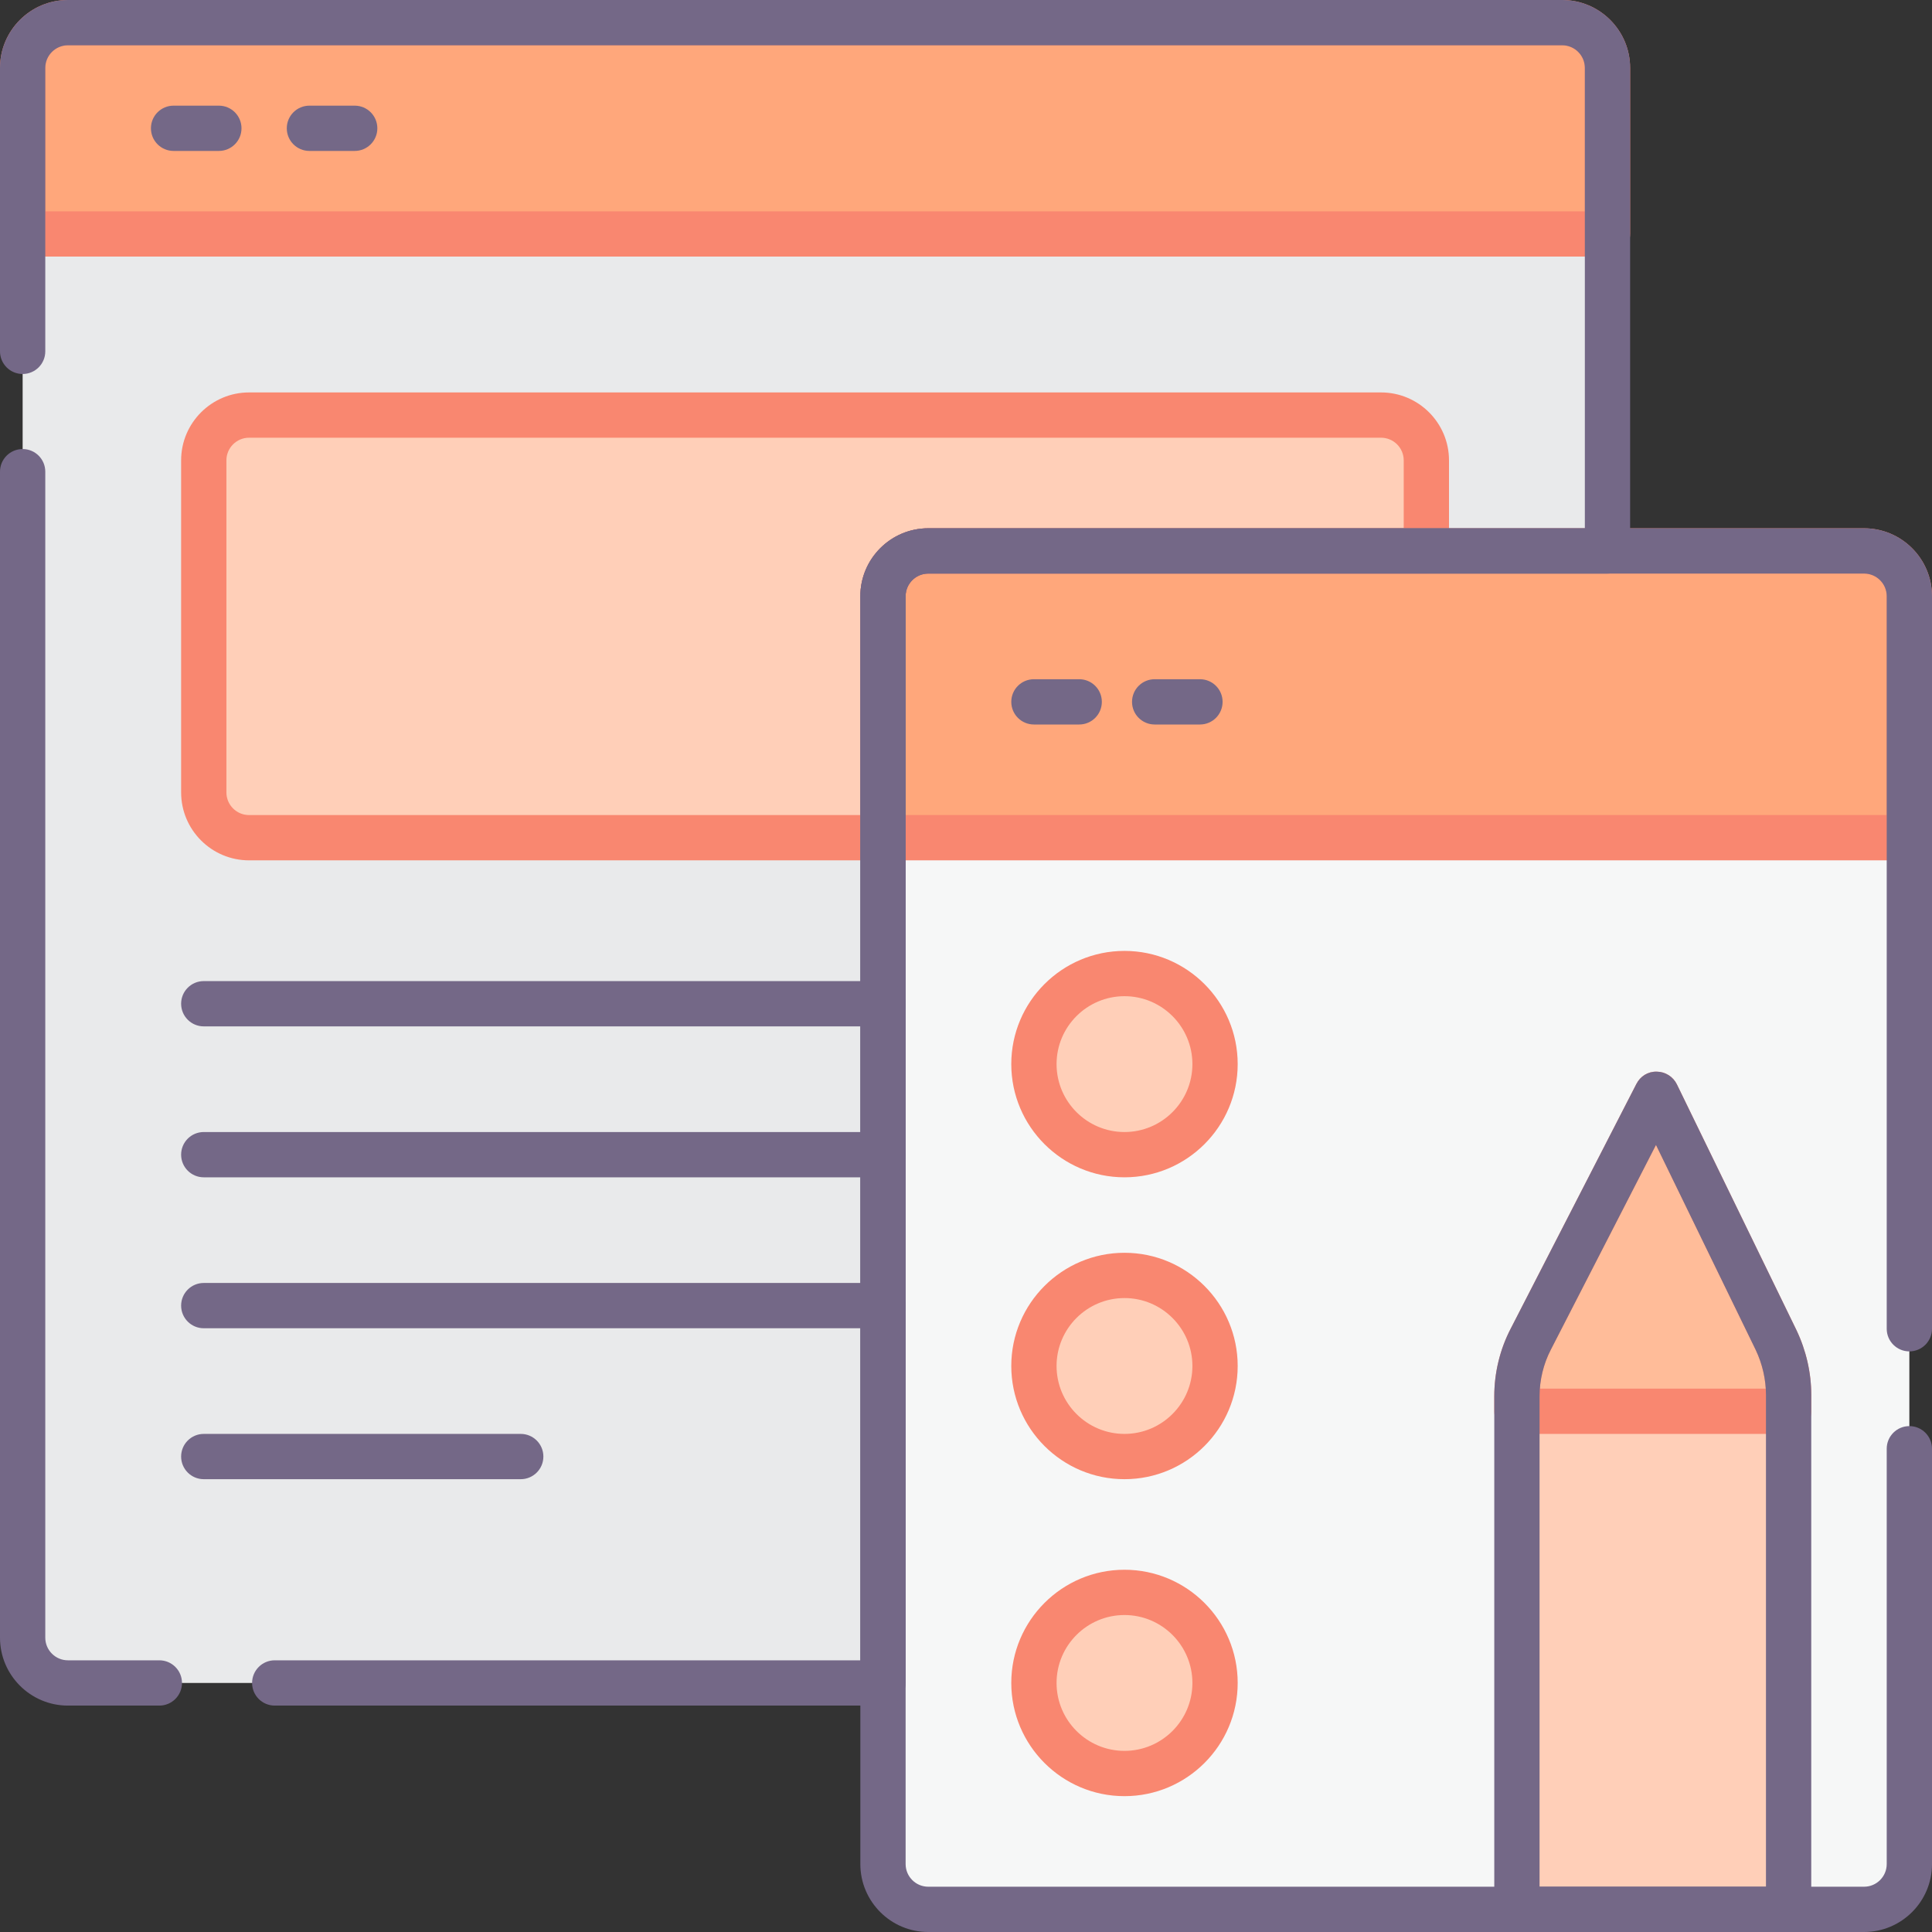
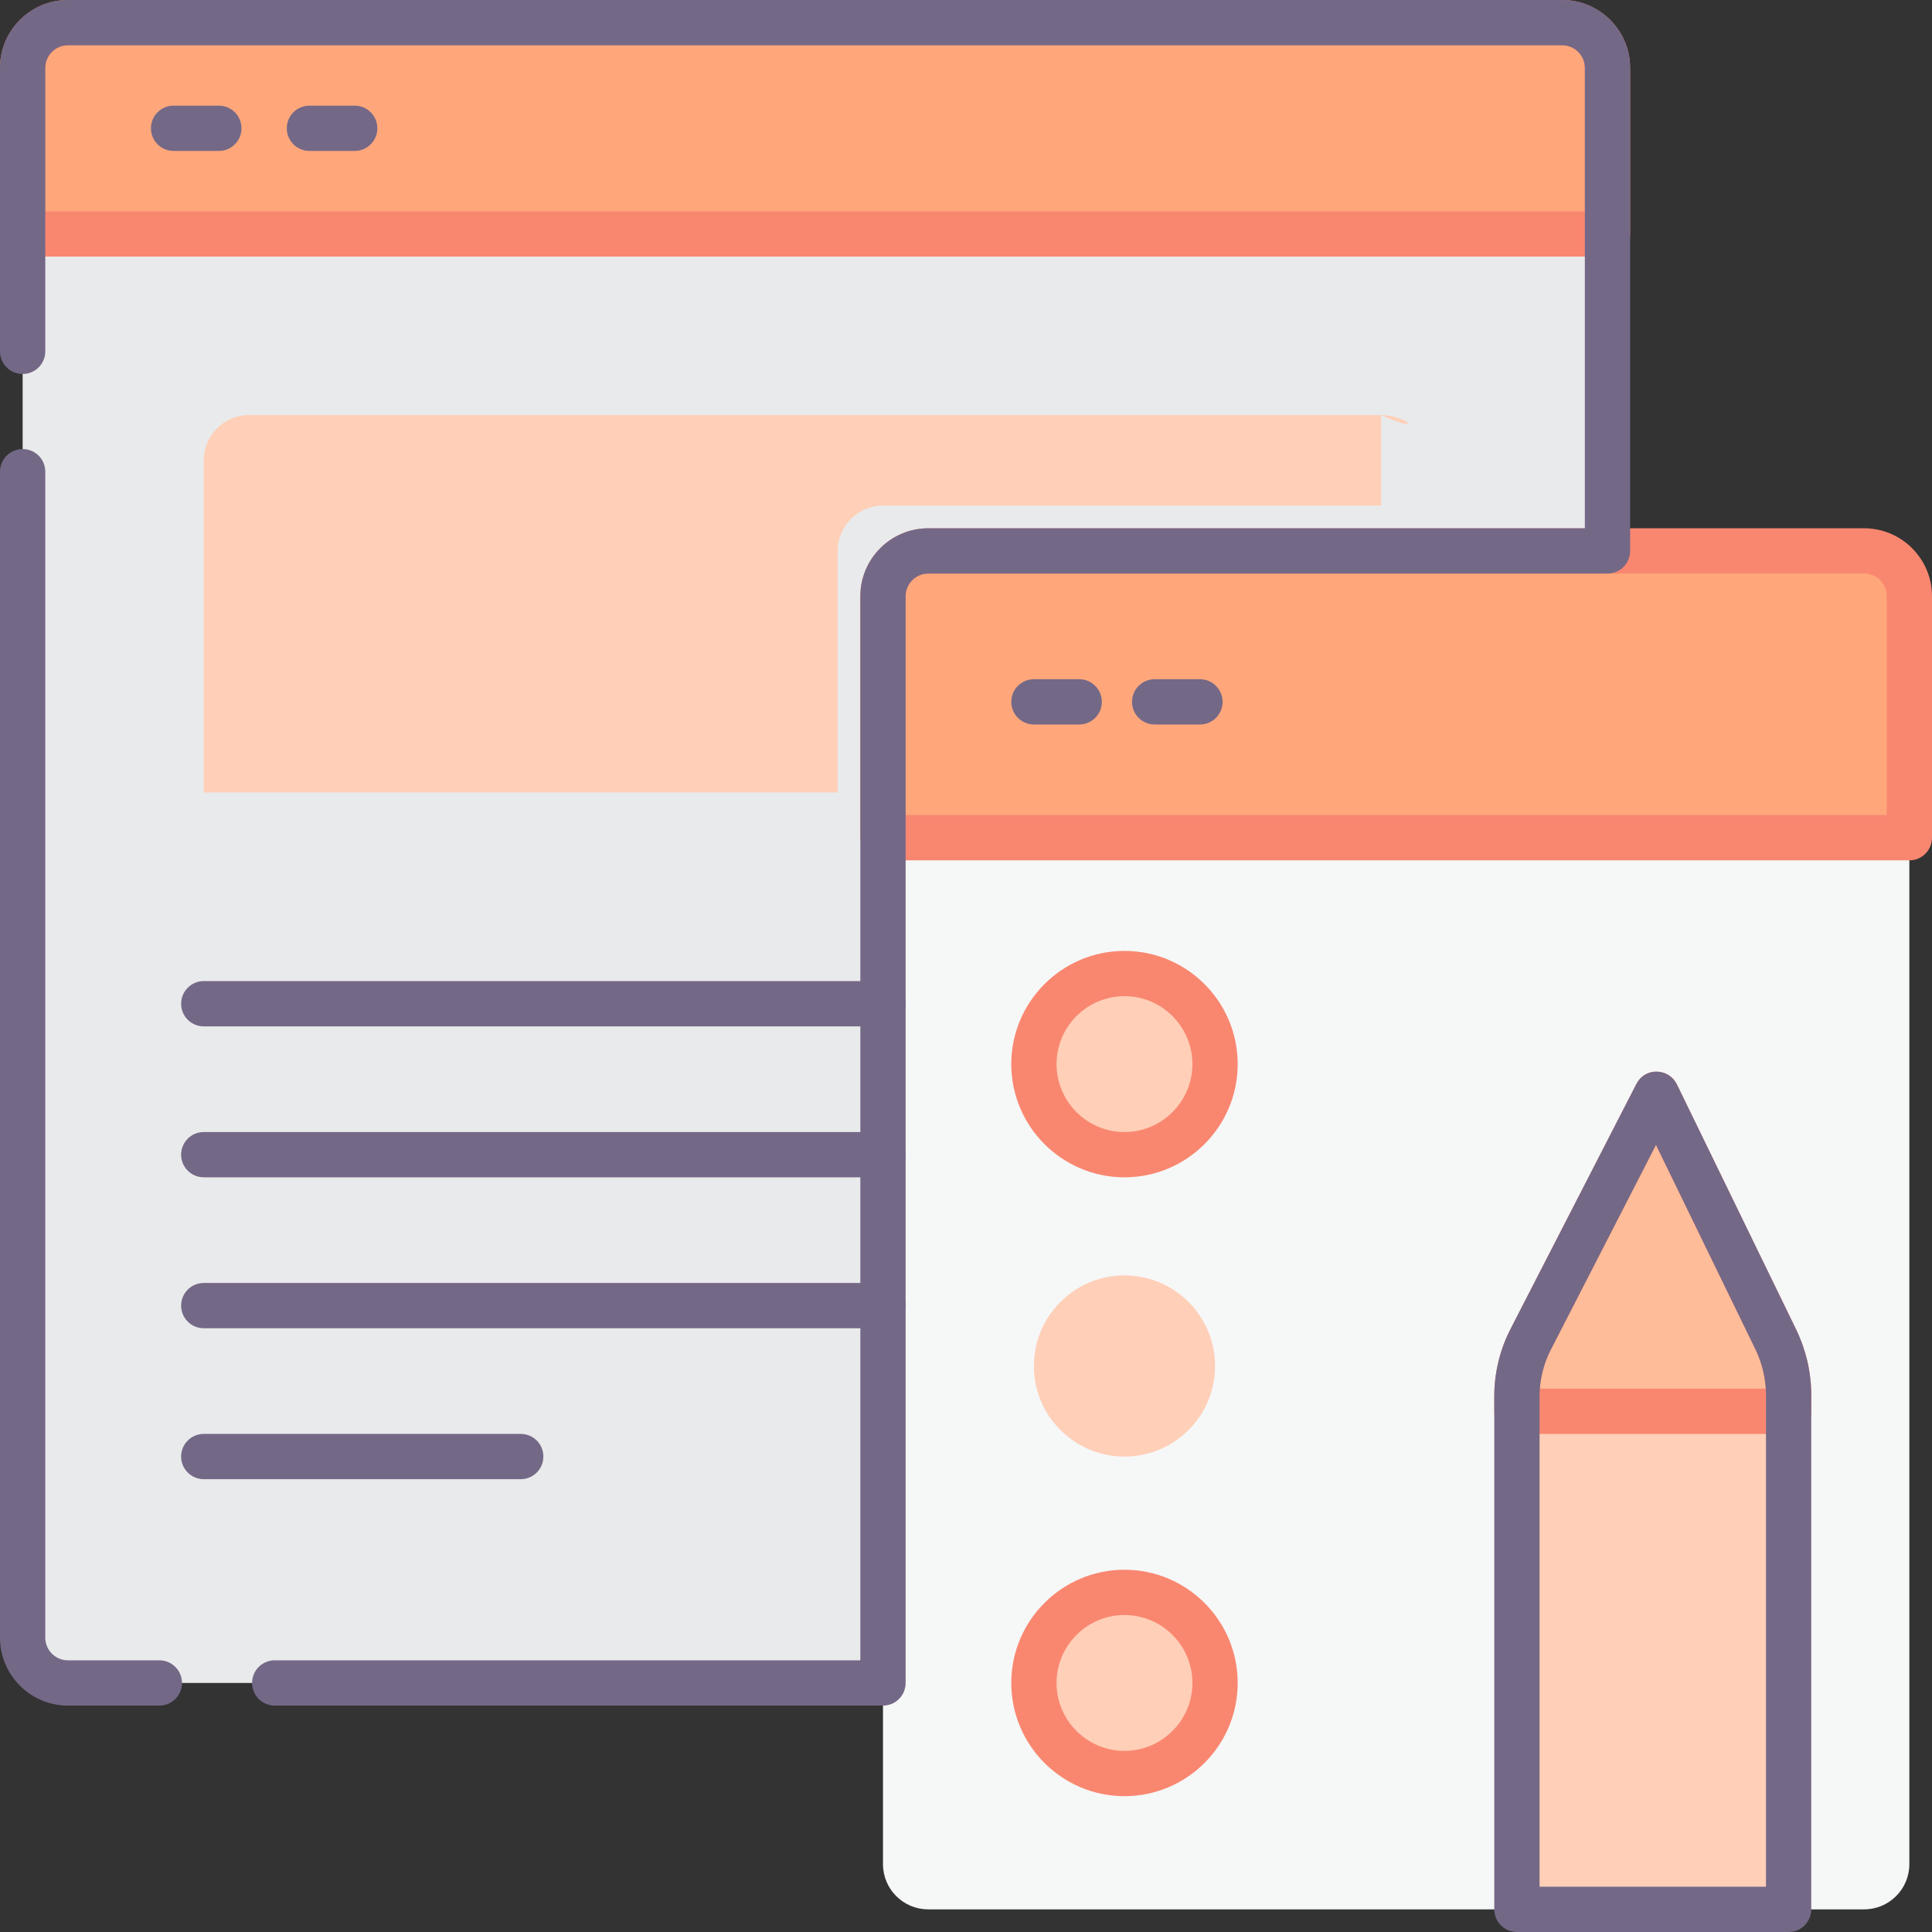
<svg xmlns="http://www.w3.org/2000/svg" version="1.1" id="Layer_1" x="0px" y="0px" viewBox="0 0 128 128" style="enable-background:new 0 0 128 128;" xml:space="preserve">
  <rect x="0" y="0" width="128" height="128" fill="#333333" stroke="none" />
  <style type="text/css">
	.st0{fill:#CFF1FB;}
	.st1{fill:#91DEF5;}
	.st2{fill:#F6F7F7;}
	.st3{fill:#FFCFB8;}
	.st4{fill:#FFA77B;}
	.st5{fill:#E9EAEB;}
	.st6{fill:#746887;}
	.st7{fill:#F98770;}
	.st8{fill:#9B9B9B;}
	.st9{fill:#FFDDCF;}
	.st10{fill:#FFFFFF;}
	.st11{fill:#B7B7B7;}
	.st12{fill:#FFBC99;}
	.st13{fill:#DBDCDE;}
	.st14{fill:#FECFBA;}
	.st15{fill:#D0F1FA;}
	.st16{fill:#FDA77F;}
	.st17{fill:#94DEF4;}
</style>
  <g>
    <g>
      <path class="st2" d="M123.5,36.5h-62c-1.66,0-3,1.34-3,3v84c0,1.66,1.34,3,3,3h62c1.66,0,3-1.34,3-3v-84    C126.5,37.84,125.16,36.5,123.5,36.5z" />
      <path class="st5" d="M103.5,1.5h-99c-1.66,0-3,1.34-3,3v104c0,1.66,1.34,3,3,3h54v-72c0-1.66,1.34-3,3-3h45v-32    C106.5,2.84,105.16,1.5,103.5,1.5z" />
      <path class="st3" d="M109.75,72.5l-8.33,16.22c-0.61,1.17-0.92,2.47-0.92,3.79v33.99h18V92.41c0-1.26-0.29-2.5-0.83-3.63    L109.75,72.5z" />
      <path class="st12" d="M109.75,72.5l-8.33,16.22c-0.61,1.17-0.92,2.47-0.92,3.79v0.99h18v-1.09c0-1.26-0.29-2.5-0.83-3.63    L109.75,72.5z" />
      <path class="st4" d="M123.5,36.5h-62c-1.66,0-3,1.34-3,3v16h68v-16C126.5,37.84,125.16,36.5,123.5,36.5z" />
      <circle class="st3" cx="74.5" cy="70.5" r="6" />
      <circle class="st3" cx="74.5" cy="90.5" r="6" />
      <circle class="st3" cx="74.5" cy="111.5" r="6" />
      <path class="st4" d="M103.5,1.5h-99c-1.66,0-3,1.34-3,3v11h105v-11C106.5,2.84,105.16,1.5,103.5,1.5z" />
-       <path class="st3" d="M91.5,27.5h-75c-1.657,0-3,1.343-3,3v22c0,1.657,1.343,3,3,3h42v-16c0-1.657,1.343-3,3-3h33v-6    C94.5,28.843,93.157,27.5,91.5,27.5z" />
+       <path class="st3" d="M91.5,27.5h-75c-1.657,0-3,1.343-3,3v22h42v-16c0-1.657,1.343-3,3-3h33v-6    C94.5,28.843,93.157,27.5,91.5,27.5z" />
    </g>
    <g>
      <path class="st7" d="M111.099,71.844c-0.249-0.511-0.764-0.837-1.333-0.844c-0.593-0.016-1.091,0.309-1.351,0.815l-8.326,16.211    C99.377,89.395,99,90.945,99,92.51v0.99c0,0.829,0.671,1.5,1.5,1.5h18c0.829,0,1.5-0.671,1.5-1.5v-1.09    c0-1.461-0.338-2.939-0.981-4.287L111.099,71.844z M102.019,92c0.068-0.908,0.318-1.794,0.735-2.595l6.959-13.551l6.603,13.572    c0.387,0.811,0.616,1.692,0.671,2.574H102.019z" />
      <path class="st6" d="M111.099,71.844c-0.249-0.511-0.764-0.837-1.333-0.844c-0.593-0.016-1.091,0.309-1.351,0.815l-8.326,16.211    C99.377,89.395,99,90.945,99,92.51v33.99c0,0.829,0.671,1.5,1.5,1.5h18c0.829,0,1.5-0.671,1.5-1.5V92.41    c0-1.461-0.338-2.939-0.981-4.287L111.099,71.844z M117,125h-15V92.51c0-1.084,0.259-2.155,0.754-3.105l6.959-13.551l6.603,13.572    c0.447,0.936,0.684,1.968,0.684,2.984V125z" />
-       <path class="st7" d="M91.5,26h-75c-2.481,0-4.5,2.019-4.5,4.5v22c0,2.481,2.019,4.5,4.5,4.5h42c0.829,0,1.5-0.671,1.5-1.5v-16    c0-0.827,0.673-1.5,1.5-1.5h33c0.829,0,1.5-0.671,1.5-1.5v-6C96,28.019,93.981,26,91.5,26z M93,35H61.5    c-2.481,0-4.5,2.019-4.5,4.5V54H16.5c-0.827,0-1.5-0.673-1.5-1.5v-22c0-0.827,0.673-1.5,1.5-1.5h75c0.827,0,1.5,0.673,1.5,1.5V35z    " />
      <path class="st7" d="M123.5,35h-62c-2.481,0-4.5,2.019-4.5,4.5v16c0,0.829,0.671,1.5,1.5,1.5h68c0.829,0,1.5-0.671,1.5-1.5v-16    C128,37.019,125.981,35,123.5,35z M125,54H60V39.5c0-0.827,0.673-1.5,1.5-1.5h62c0.827,0,1.5,0.673,1.5,1.5V54z" />
-       <path class="st6" d="M123.5,35h-62c-2.481,0-4.5,2.019-4.5,4.5v84c0,2.481,2.019,4.5,4.5,4.5h62c2.481,0,4.5-2.019,4.5-4.5V95.983    c0-0.829-0.671-1.5-1.5-1.5s-1.5,0.671-1.5,1.5V123.5c0,0.827-0.673,1.5-1.5,1.5h-62c-0.827,0-1.5-0.673-1.5-1.5v-84    c0-0.827,0.673-1.5,1.5-1.5h62c0.827,0,1.5,0.673,1.5,1.5v48.533c0,0.829,0.671,1.5,1.5,1.5s1.5-0.671,1.5-1.5V39.5    C128,37.019,125.981,35,123.5,35z" />
      <path class="st6" d="M71.5,45h-3c-0.829,0-1.5,0.671-1.5,1.5s0.671,1.5,1.5,1.5h3c0.829,0,1.5-0.671,1.5-1.5S72.329,45,71.5,45z" />
      <path class="st6" d="M79.5,45h-3c-0.829,0-1.5,0.671-1.5,1.5s0.671,1.5,1.5,1.5h3c0.829,0,1.5-0.671,1.5-1.5S80.329,45,79.5,45z" />
      <path class="st7" d="M74.5,63c-4.136,0-7.5,3.364-7.5,7.5s3.364,7.5,7.5,7.5s7.5-3.364,7.5-7.5S78.636,63,74.5,63z M74.5,75    c-2.481,0-4.5-2.019-4.5-4.5s2.019-4.5,4.5-4.5s4.5,2.019,4.5,4.5S76.981,75,74.5,75z" />
-       <path class="st7" d="M74.5,83c-4.136,0-7.5,3.364-7.5,7.5s3.364,7.5,7.5,7.5s7.5-3.364,7.5-7.5S78.636,83,74.5,83z M74.5,95    c-2.481,0-4.5-2.019-4.5-4.5s2.019-4.5,4.5-4.5s4.5,2.019,4.5,4.5S76.981,95,74.5,95z" />
      <path class="st7" d="M74.5,104c-4.136,0-7.5,3.364-7.5,7.5s3.364,7.5,7.5,7.5s7.5-3.364,7.5-7.5S78.636,104,74.5,104z M74.5,116    c-2.481,0-4.5-2.019-4.5-4.5s2.019-4.5,4.5-4.5s4.5,2.019,4.5,4.5S76.981,116,74.5,116z" />
      <path class="st7" d="M103.5,0h-99C2.019,0,0,2.019,0,4.5v11C0,16.329,0.671,17,1.5,17h105c0.829,0,1.5-0.671,1.5-1.5v-11    C108,2.019,105.981,0,103.5,0z M105,14H3V4.5C3,3.673,3.673,3,4.5,3h99c0.827,0,1.5,0.673,1.5,1.5V14z" />
      <path class="st6" d="M10.557,110H4.5c-0.827,0-1.5-0.673-1.5-1.5V31.25c0-0.829-0.671-1.5-1.5-1.5S0,30.421,0,31.25v77.25    c0,2.481,2.019,4.5,4.5,4.5h6.057c0.829,0,1.5-0.671,1.5-1.5S11.386,110,10.557,110z" />
      <path class="st6" d="M103.5,0h-99C2.019,0,0,2.019,0,4.5v18.778c0,0.829,0.671,1.5,1.5,1.5s1.5-0.671,1.5-1.5V4.5    C3,3.673,3.673,3,4.5,3h99c0.827,0,1.5,0.673,1.5,1.5V35H61.5c-2.481,0-4.5,2.019-4.5,4.5V110H18.202c-0.829,0-1.5,0.671-1.5,1.5    s0.671,1.5,1.5,1.5H58.5c0.829,0,1.5-0.671,1.5-1.5v-72c0-0.827,0.673-1.5,1.5-1.5h45c0.829,0,1.5-0.671,1.5-1.5v-32    C108,2.019,105.981,0,103.5,0z" />
      <path class="st6" d="M14.5,7h-3C10.671,7,10,7.671,10,8.5s0.671,1.5,1.5,1.5h3c0.829,0,1.5-0.671,1.5-1.5S15.329,7,14.5,7z" />
      <path class="st6" d="M23.5,7h-3C19.671,7,19,7.671,19,8.5s0.671,1.5,1.5,1.5h3c0.829,0,1.5-0.671,1.5-1.5S24.329,7,23.5,7z" />
      <path class="st6" d="M58.5,65h-45c-0.829,0-1.5,0.671-1.5,1.5s0.671,1.5,1.5,1.5h45c0.829,0,1.5-0.671,1.5-1.5S59.329,65,58.5,65z    " />
      <path class="st6" d="M58.5,75h-45c-0.829,0-1.5,0.671-1.5,1.5s0.671,1.5,1.5,1.5h45c0.829,0,1.5-0.671,1.5-1.5S59.329,75,58.5,75z    " />
      <path class="st6" d="M58.5,85h-45c-0.829,0-1.5,0.671-1.5,1.5s0.671,1.5,1.5,1.5h45c0.829,0,1.5-0.671,1.5-1.5S59.329,85,58.5,85z    " />
      <path class="st6" d="M34.5,95h-21c-0.829,0-1.5,0.671-1.5,1.5s0.671,1.5,1.5,1.5h21c0.829,0,1.5-0.671,1.5-1.5S35.329,95,34.5,95z    " />
    </g>
  </g>
  <g>
</g>
</svg>